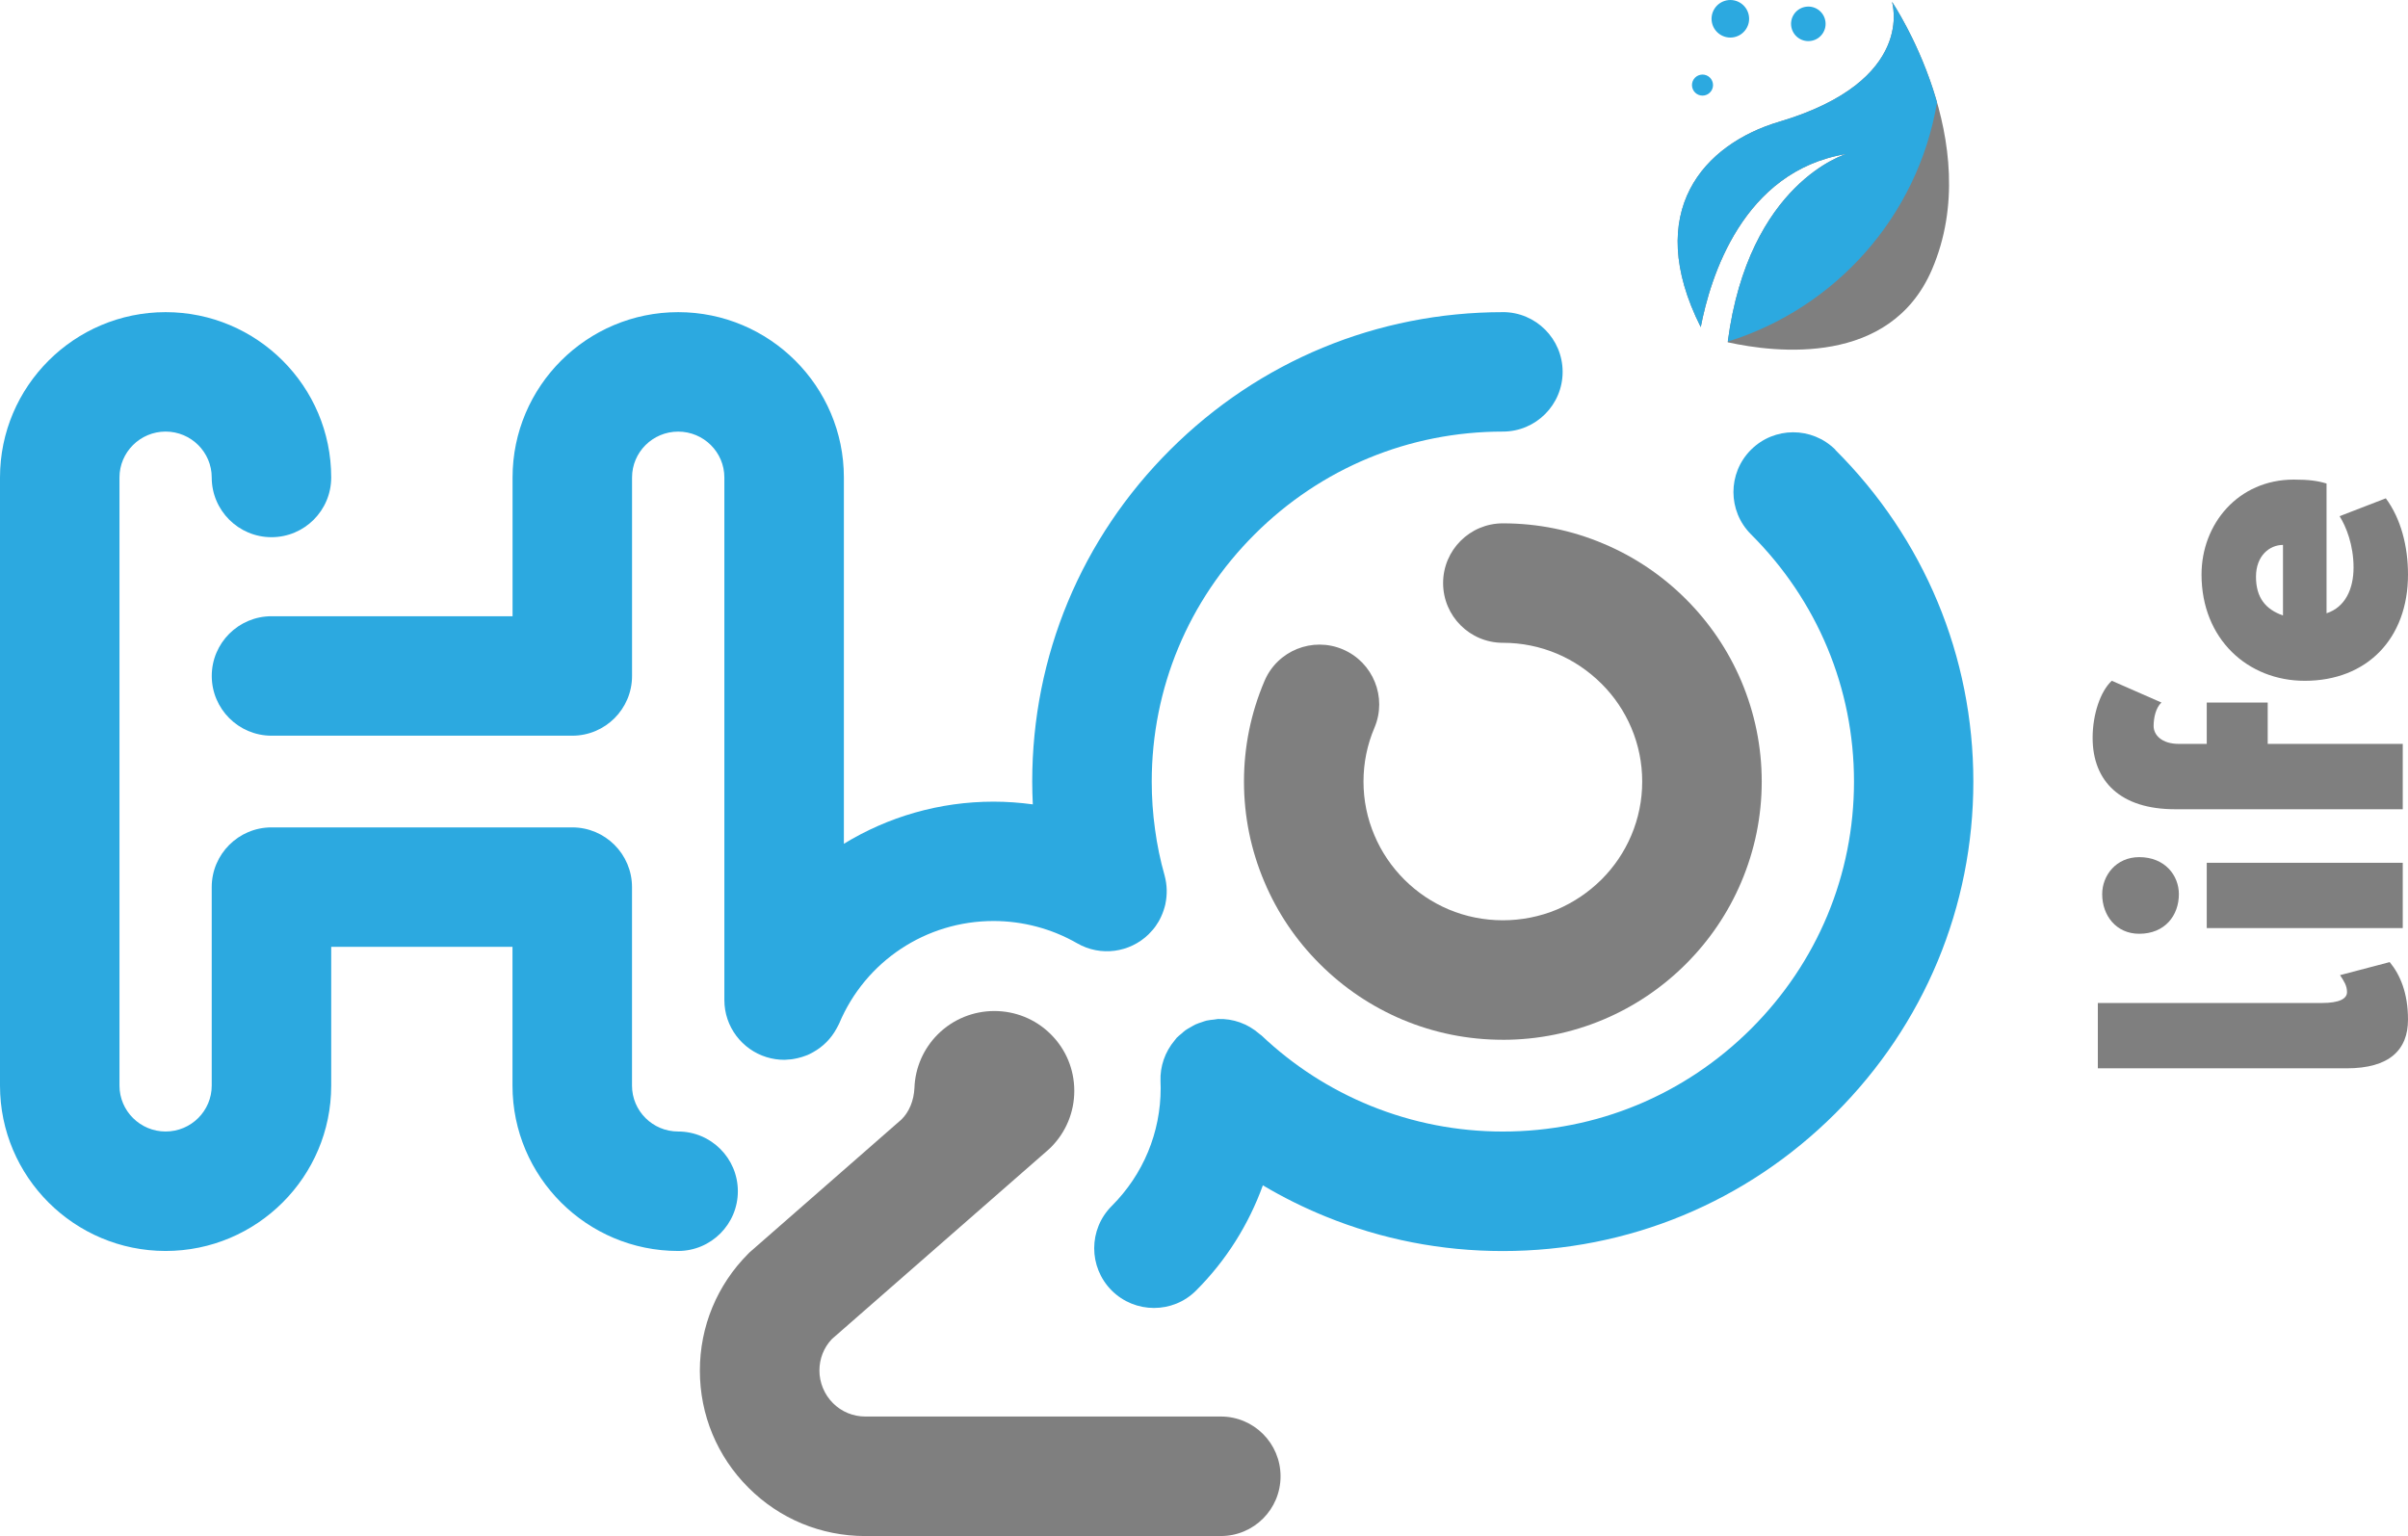
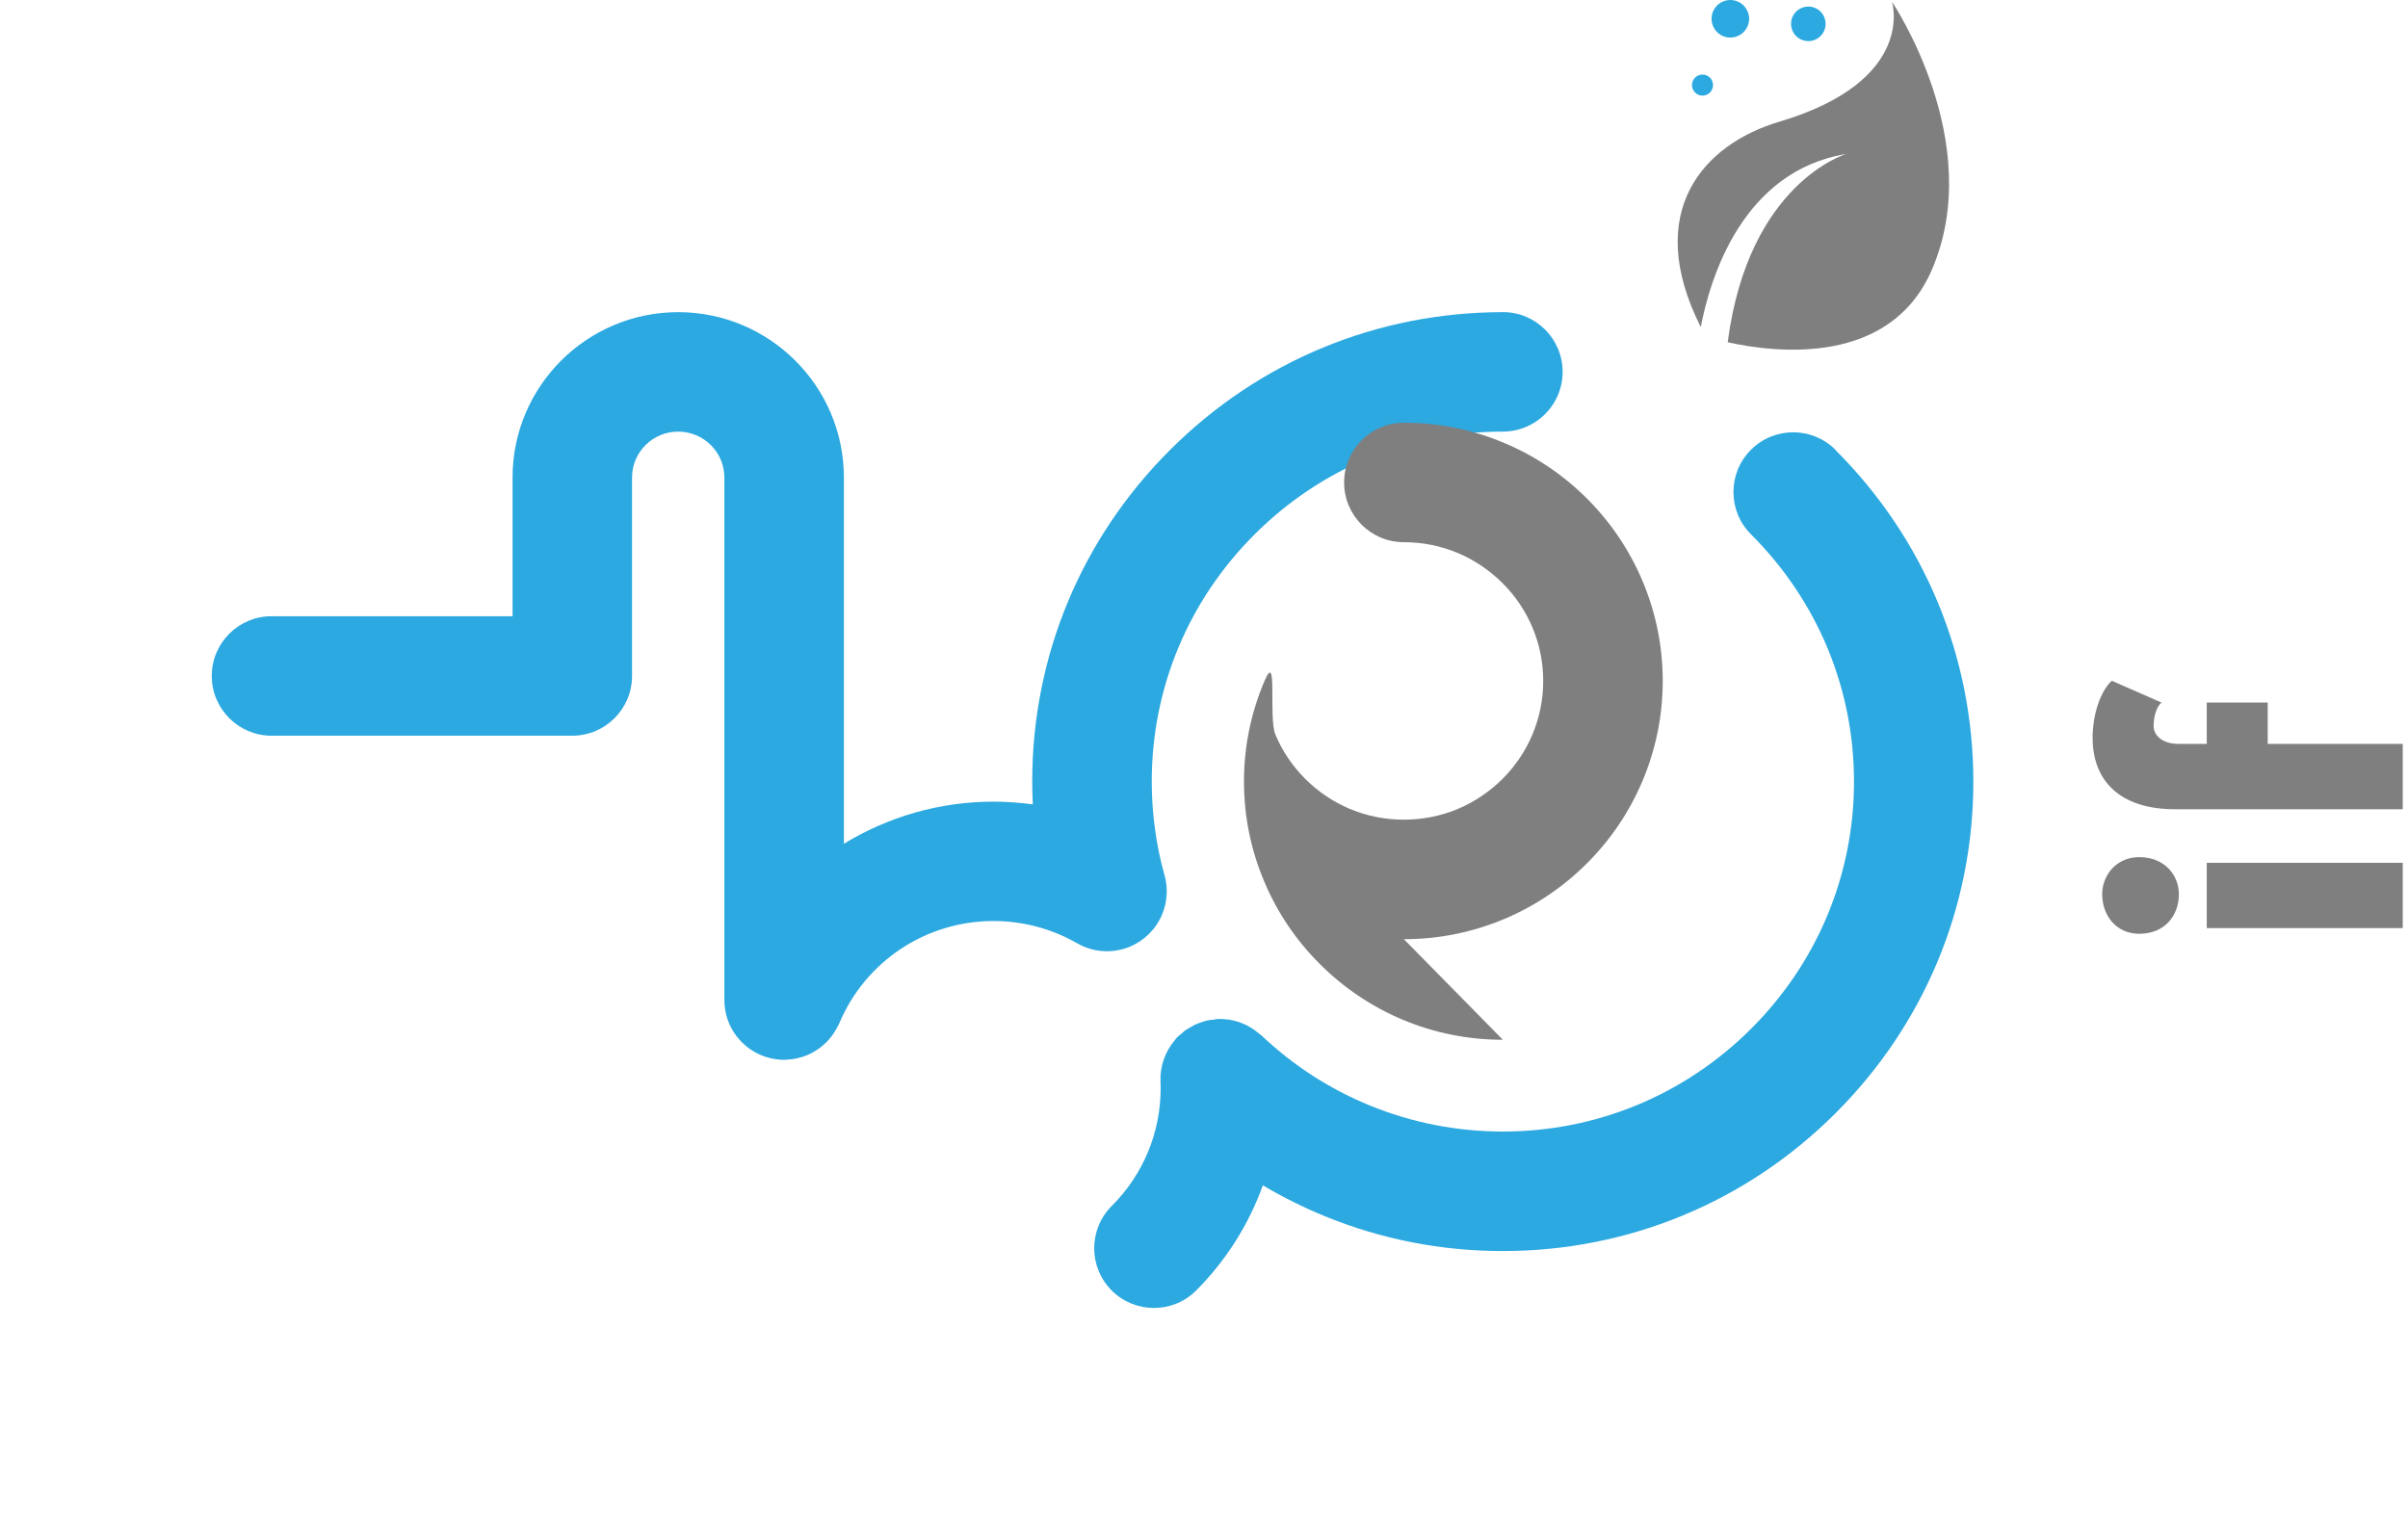
<svg xmlns="http://www.w3.org/2000/svg" id="_Слой_2" data-name="Слой 2" viewBox="0 0 692.06 441.55">
  <defs>
    <style> .cls-1 { fill: #7f7f7f; } .cls-1, .cls-2 { stroke-width: 0px; } .cls-2 { fill: #2ca9e0; } </style>
  </defs>
  <g id="_Слой_1-2" data-name="Слой 1">
    <g>
-       <path class="cls-2" d="m194.9,325.26c-7.32,0-13.26-5.91-13.26-13.19v-57.06c0-9.48-7.7-17.17-17.17-17.17h-86.44c-9.47,0-17.18,7.69-17.18,17.17v57.06c0,7.28-5.94,13.19-13.25,13.19s-13.26-5.91-13.26-13.19v-174.82c0-7.27,5.95-13.19,13.26-13.19s13.25,5.92,13.25,13.19c0,9.49,7.71,17.17,17.18,17.17s17.16-7.68,17.16-17.17c0-26.21-21.35-47.52-47.59-47.52S0,111.05,0,137.25v174.82c0,26.21,21.35,47.53,47.6,47.53s47.59-21.33,47.59-47.53v-39.89h52.1v39.89c0,26.21,21.36,47.53,47.6,47.53,9.48,0,17.17-7.69,17.17-17.17s-7.69-17.17-17.17-17.17" />
      <path class="cls-2" d="m527.48,129.27c-6.71-6.69-17.57-6.68-24.27.04-6.7,6.71-6.69,17.59.03,24.29,19.07,19.02,29.6,44.25,29.6,71.07s-10.52,52.04-29.6,71.08c-19.09,19.03-44.41,29.52-71.32,29.52-13.14,0-25.92-2.5-38.01-7.4-11.66-4.74-22.23-11.57-31.4-20.26-.05-.03-.08-.05-.12-.08-.15-.13-.29-.22-.43-.33-3.39-2.97-7.62-4.42-11.85-4.28-.02,0-.06,0-.11,0-.37.03-.7.12-1.08.16-.74.07-1.46.15-2.19.31-.45.1-.85.28-1.3.42-.63.22-1.26.4-1.88.69-.39.18-.78.43-1.17.65-.59.34-1.18.63-1.73,1.04-.37.27-.71.6-1.05.9-.47.4-.95.75-1.39,1.2-.04.04-.07.1-.12.15-.15.16-.27.35-.42.53-2.89,3.41-4.3,7.63-4.14,11.83.03.64.05,1.29.05,1.96,0,12.8-5,24.84-14.06,33.9-6.72,6.71-6.72,17.56-.04,24.28,3.36,3.36,7.76,5.04,12.17,5.04s8.77-1.66,12.12-5.02c8.69-8.69,15.11-19.01,19.18-30.23,5.74,3.41,11.76,6.41,18.01,8.95,16.19,6.6,33.33,9.94,50.93,9.94,36.06,0,70-14.04,95.56-39.54,25.59-25.53,39.69-59.41,39.69-95.39s-14.1-69.88-39.69-95.39" />
      <path class="cls-2" d="m431.92,89.73c-36.08,0-70.03,14.05-95.58,39.54-25.6,25.51-39.68,59.38-39.68,95.4,0,2.19.07,4.37.17,6.55-3.73-.5-7.51-.78-11.28-.78-15.57,0-30.35,4.36-43.02,12.11v-105.3c0-26.21-21.37-47.52-47.62-47.52s-47.6,21.32-47.6,47.52v39.89h-69.27c-9.47,0-17.18,7.68-17.18,17.16s7.71,17.18,17.18,17.18h86.44c9.47,0,17.17-7.69,17.17-17.18v-57.05c0-7.27,5.94-13.18,13.26-13.18s13.27,5.91,13.27,13.18v150.21c0,7.72,5.11,14.26,12.12,16.42,1.68.52,3.39.77,5.08.77.4,0,.77-.05,1.14-.08.25,0,.5-.03.75-.05.44-.05.86-.11,1.3-.21.25-.04.48-.09.72-.15.84-.2,1.64-.44,2.44-.76.11-.05.24-.07.35-.13.45-.19.88-.41,1.3-.64.13-.05.25-.13.36-.2,2.75-1.53,5.09-3.83,6.68-6.76.04-.05.05-.09.08-.15.24-.45.5-.9.71-1.38,7.53-17.85,24.92-29.39,44.33-29.39,8.44,0,16.74,2.22,24.01,6.39,6.82,3.94,15.17,2.66,20.53-2.54,0,0,0-.02.02-.02.37-.38.74-.77,1.09-1.18.05-.04.07-.08.12-.12.31-.38.62-.76.9-1.17.06-.09.12-.19.17-.28.22-.32.45-.64.64-.98.03-.05.05-.09.07-.14.08-.12.12-.25.19-.35.61-1.16,1.08-2.34,1.41-3.54.05-.25.13-.51.2-.75.03-.07.03-.15.04-.21.56-2.63.53-5.44-.23-8.22-1.24-4.38-2.15-8.79-2.74-13.22-.64-4.54-.95-9.16-.95-13.76,0-26.82,10.52-52.06,29.59-71.08,19.08-19.04,44.41-29.52,71.34-29.52,9.47,0,17.16-7.69,17.16-17.17s-7.69-17.17-17.16-17.17" />
      <path class="cls-2" d="m492.26,23.83c.35,1.63-.7,3.24-2.33,3.59-1.63.35-3.24-.7-3.59-2.33-.35-1.64.7-3.24,2.33-3.59,1.64-.35,3.24.7,3.59,2.33" />
      <path class="cls-2" d="m502.58,4.28c.62,2.92-1.25,5.78-4.16,6.4-2.92.62-5.78-1.25-6.4-4.16-.62-2.91,1.25-5.78,4.16-6.4,2.92-.62,5.78,1.25,6.4,4.16" />
      <path class="cls-2" d="m524.57,5.83c.57,2.69-1.15,5.32-3.83,5.88-2.68.57-5.32-1.15-5.88-3.83-.57-2.68,1.15-5.32,3.83-5.88,2.68-.57,5.32,1.15,5.88,3.83" />
      <path class="cls-1" d="m543.75.5s7.28,22.71-32.42,34.5c-21.58,6.4-39.28,25.73-22.53,59.03,2.69-14.09,11.96-44.9,41.85-49.77,0,0-28.1,8.09-34.11,54.13,13.88,3.06,46.69,6.94,58.68-20.85,15.84-36.73-11.47-77.03-11.47-77.03" />
-       <path class="cls-2" d="m496.57,98.19c30.71-9.57,54.55-35.74,60.13-68.75-4.81-16.9-12.95-28.94-12.95-28.94,0,0,7.28,22.71-32.43,34.5-21.58,6.4-39.27,25.73-22.53,59.03,2.69-14.09,11.96-44.9,41.85-49.77,0,0-28.02,8.07-34.08,53.93" />
-       <path class="cls-1" d="m431.92,298.89c-10,0-19.73-1.95-28.92-5.82-8.89-3.77-16.84-9.13-23.65-15.93-6.86-6.83-12.21-14.76-15.95-23.6-3.89-9.16-5.88-18.87-5.88-28.88s1.99-19.74,5.9-28.91c3.69-8.72,13.79-12.79,22.51-9.08,8.73,3.72,12.79,13.8,9.09,22.52-2.09,4.9-3.15,10.11-3.15,15.48s1.06,10.56,3.15,15.46c2.01,4.76,4.9,9.03,8.58,12.71,3.69,3.68,7.98,6.56,12.76,8.59,9.84,4.14,21.24,4.16,31.15,0,4.74-2.02,9.02-4.91,12.74-8.58,3.69-3.69,6.57-7.96,8.58-12.7,2.08-4.92,3.14-10.12,3.14-15.48s-1.06-10.57-3.14-15.48c-2.02-4.74-4.9-9.02-8.58-12.67-3.72-3.69-7.99-6.58-12.74-8.6-4.95-2.08-10.17-3.14-15.58-3.14-9.49,0-17.18-7.69-17.18-17.17s7.69-17.17,17.18-17.17c10.04,0,19.79,1.98,28.93,5.86,8.81,3.7,16.77,9.05,23.63,15.88,6.82,6.81,12.19,14.74,15.95,23.58,3.89,9.18,5.88,18.91,5.88,28.91s-1.99,19.71-5.88,28.89c-3.75,8.83-9.11,16.76-15.95,23.59-6.83,6.81-14.78,12.16-23.63,15.91-9.22,3.88-18.94,5.84-28.93,5.84" />
-       <path class="cls-1" d="m350.87,441.55h-102.17c-12.72,0-24.67-4.94-33.64-13.95-8.97-8.97-13.92-20.93-13.92-33.61s4.95-24.64,13.92-33.62c.28-.28.55-.55.85-.79l43.14-37.75c2.22-2.14,3.59-5.43,3.76-9.08v-.02c.21-5.83,2.6-11.28,6.71-15.4,8.97-8.93,23.54-8.95,32.5,0,4.33,4.31,6.73,10.09,6.73,16.24,0,6.14-2.4,11.92-6.75,16.27-.27.27-.55.53-.82.76l-62.13,54.35c-2.3,2.45-3.55,5.64-3.55,9.03s1.37,6.84,3.88,9.35c2.48,2.49,5.79,3.86,9.32,3.86h102.17c9.49,0,17.16,7.69,17.16,17.18s-7.67,17.17-17.16,17.17" />
-       <path class="cls-1" d="m602.92,307.1v-18.78h64.35c5.13,0,7.26-1.25,7.26-3.13s-.87-3.13-2-4.88l14.27-3.75c3,3.63,5.26,8.89,5.26,16.52,0,8.77-5.38,14.02-17.65,14.02h-71.48Z" />
+       <path class="cls-1" d="m431.92,298.89c-10,0-19.73-1.95-28.92-5.82-8.89-3.77-16.84-9.13-23.65-15.93-6.86-6.83-12.21-14.76-15.95-23.6-3.89-9.16-5.88-18.87-5.88-28.88s1.99-19.74,5.9-28.91s1.06,10.56,3.15,15.46c2.01,4.76,4.9,9.03,8.58,12.71,3.69,3.68,7.98,6.56,12.76,8.59,9.84,4.14,21.24,4.16,31.15,0,4.74-2.02,9.02-4.91,12.74-8.58,3.69-3.69,6.57-7.96,8.58-12.7,2.08-4.92,3.14-10.12,3.14-15.48s-1.06-10.57-3.14-15.48c-2.02-4.74-4.9-9.02-8.58-12.67-3.72-3.69-7.99-6.58-12.74-8.6-4.95-2.08-10.17-3.14-15.58-3.14-9.49,0-17.18-7.69-17.18-17.17s7.69-17.17,17.18-17.17c10.04,0,19.79,1.98,28.93,5.86,8.81,3.7,16.77,9.05,23.63,15.88,6.82,6.81,12.19,14.74,15.95,23.58,3.89,9.18,5.88,18.91,5.88,28.91s-1.99,19.71-5.88,28.89c-3.75,8.83-9.11,16.76-15.95,23.59-6.83,6.81-14.78,12.16-23.63,15.91-9.22,3.88-18.94,5.84-28.93,5.84" />
      <path class="cls-1" d="m634.22,248.01h56.33v18.78h-56.33v-18.78Zm-30.05,9.02c0-5.38,4.01-10.64,10.64-10.64,7.39,0,11.4,5.26,11.4,10.64,0,6.13-4.01,11.39-11.4,11.39-6.63,0-10.64-5.26-10.64-11.39" />
      <path class="cls-1" d="m625.08,232.62c-15.65,0-23.66-8.01-23.66-20.53,0-6.76,2.25-13.4,5.51-16.4l14.27,6.26c-1.63,1.5-2.25,4.38-2.25,6.76,0,2.5,2.25,5.13,7.26,5.13h8.01v-11.89h17.52v11.89h38.81v18.78h-65.47Z" />
-       <path class="cls-1" d="m656.13,176.92v-20.28c-3.88,0-7.76,3.13-7.76,9.14s2.75,9.39,7.76,11.14m29.55-33.68c4.38,5.88,6.38,13.9,6.38,21.91,0,18.53-11.89,30.55-29.67,30.55-16.4,0-29.67-12.02-29.67-30.55,0-14.52,10.52-27.29,26.54-27.29,4.38,0,6.88.37,9.39,1.13v37.3c5.38-1.75,7.76-7.01,7.76-13.14,0-6.51-2.13-11.77-4.01-14.77l13.27-5.13Z" />
    </g>
  </g>
</svg>